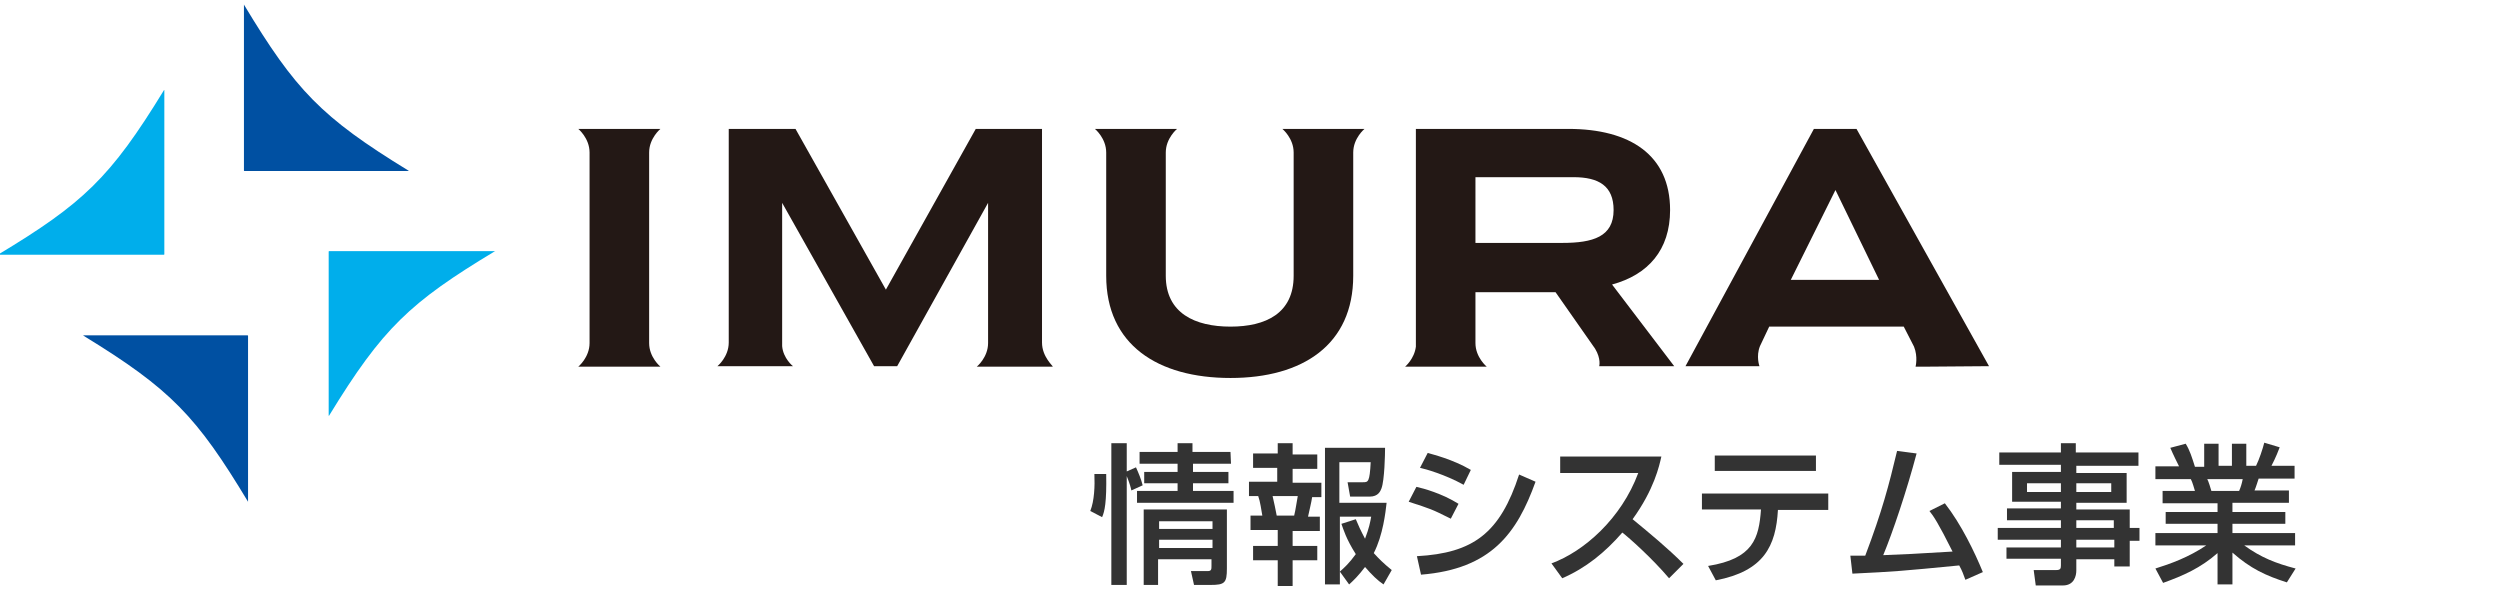
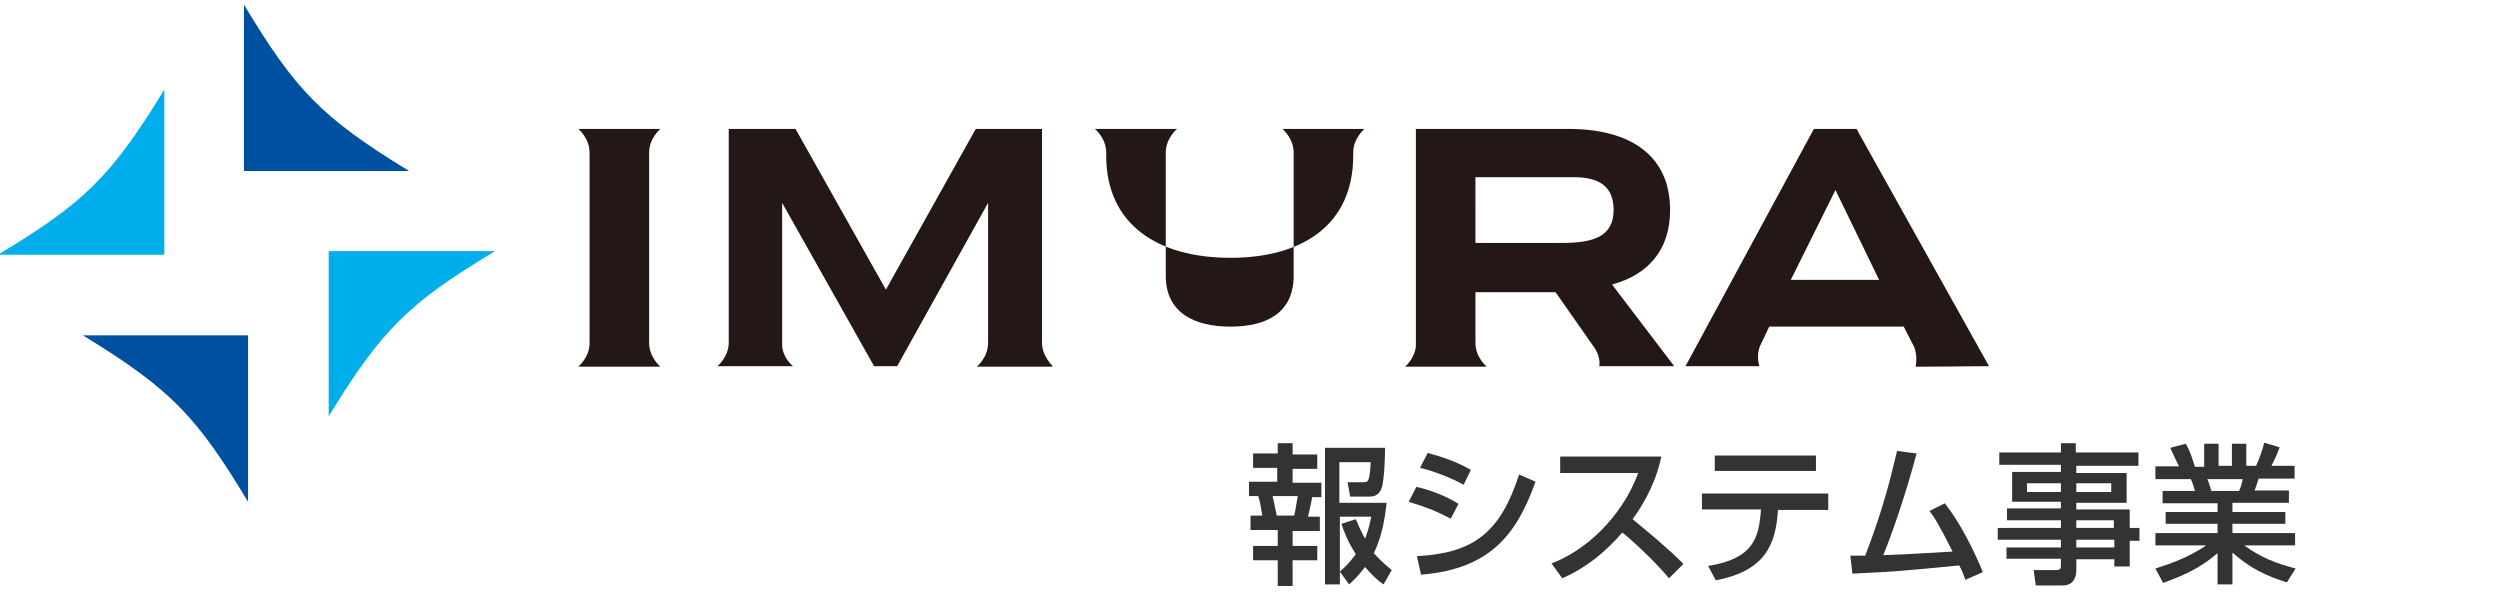
<svg xmlns="http://www.w3.org/2000/svg" version="1.1" id="レイヤー_1" x="0px" y="0px" viewBox="0 0 486.8 119.1" style="enable-background:new 0 0 486.8 119.1;" xml:space="preserve">
  <style type="text/css">
	.st0{display:none;}
	.st1{display:inline;}
	.st2{fill:#1753A2;}
	.st3{fill:none;stroke:#1753A2;stroke-width:2.44;}
	.st4{fill:#006AB7;}
	.st5{fill:none;}
	.st6{fill:#333333;}
	.st7{fill:#00AEEB;}
	.st8{fill:#0050A2;}
	.st9{fill:#231815;}
</style>
  <g class="st0">
    <g id="レイヤ_1" class="st1">
      <path class="st2" d="M37,26.3c6.5,0,11.8-5.3,11.8-11.9S43.5,2.6,37,2.6S25.2,7.9,25.2,14.5C25.1,21,30.4,26.3,37,26.3L37,26.3z" />
      <path class="st2" d="M49.2,56.5l7.6-4.5c0,0,0.3-0.2,0.5,0s-0.2,0.6-0.2,0.6L40.7,69.9c-1.6,1.3-3.6,2-5.7,2.1c-4,0-7.2-3.5-7.2-8    h-0.1V41.2c-0.1-0.9-0.9-1.6-1.8-1.7l-4.6,1c-0.5,0.2-0.9,0.2-1-0.1s0.1-0.5,0.1-0.5l15-9.2l0,0c1.3-0.7,2.8-1.1,4.3-1.1    c4.4,0,7.2,4,7.2,8.5l0,0v17.2C46.8,57,48,57.2,49.2,56.5z" />
      <path class="st3" d="M37.3,73.5c20,0,36.1-16.2,36.2-36.1S57.3,1.2,37.4,1.2S1.2,17.4,1.2,37.3l0,0C1.2,57.3,17.4,73.5,37.3,73.5z    " />
      <path class="st4" d="M159.7,13.4v2.9H151c0.1,4.1,0.9,8.2,2.2,12c0.4,0.8,1.3,3,2.3,3s2.3-2.7,2.7-4.8l2.4,2.5    c-0.7,2.8-2.1,6-4.7,6c-2.8,0-4.3-3-5-4.3c-2.5-4.9-2.7-9.7-2.9-14.4h-19.3v-2.9H148c-0.1-1.5-0.1-4.1-0.2-4.6h3.1    c0,1.5,0,2.5,0,4.6L159.7,13.4z" />
      <polygon class="st4" points="119,46.8 100.5,46.8 100.5,49.6 119,49.6   " />
      <line class="st5" x1="94.8" y1="17" x2="94.8" y2="17" />
      <line class="st5" x1="94.8" y1="38" x2="94.8" y2="38" />
      <path class="st4" d="M118.9,22.8c-0.2-0.3-0.3-0.5-0.5-0.7h8.2v-2.8h-6.1l0,0h-2.9v-3.4h7.5v-2.8H119l0,0h-1.4V9h-2.8v4.1h-3.5    c0.4-1,0.7-2,0.9-3.1l-2.9-0.4c-0.5,2.6-1.7,5.1-3.6,7.1l2.1,2.1c0.9-0.9,1.6-1.9,2.2-3h4.9v3.3h-8.7V22h8    c-2.8,3.6-6.2,6.6-10.2,8.8l1.9,2.6c3.3-2,7.2-5.1,9-7.9v10.2h2.8V25.6c2.2,2.8,4.7,5.3,7.6,7.5l1.9-2.6    C123.9,28.5,121.1,25.9,118.9,22.8z" />
      <path class="st4" d="M102.4,17h2.8v-2.8h-2.9V8.7h-3v5.5h-5.1V17H99c-1.1,3.2-4.3,6.9-5.9,8.6l1.9,2.6c1.8-1.8,3.2-3.9,4.2-6.1    v13.8h3V21.2c0.9,1.4,2,2.6,3.3,3.7l1.8-2.6C105.4,20.9,103.7,19.1,102.4,17z M99.3,17L99.3,17v0.3V17z" />
      <path class="st4" d="M146.5,28.5c-0.1,0-3,0.6-7.1,1.3v-6.9h6V20h-15.2v2.8h6.3v7.4c-2.5,0.4-5.3,0.8-8,1.1l0.4,2.9    c9.1-1.1,18.2-3,18.3-3L146.5,28.5z" />
      <path class="st4" d="M152.6,9.6c0.8,0.7,2.7,3.2,3.4,3.9l2.9-1.7c-1.1-1.2-2.2-2.4-3.4-3.5L152.6,9.6z" />
      <path class="st4" d="M108.2,55.1h16v-2.8H95.1v2.8h9.1c-0.9,2.6-2.5,4.8-4.5,6.7l-4.1,0.1l0.4,3c4.3,0,14.6-0.7,23.9-1.6    c0.7,0.7,1.4,1.4,2,2l2.2-2c-2.5-2.7-5.2-5.1-8.1-7.2l-3.1,1.4c1.2,0.8,2.5,1.9,3.9,3c-4,0.5-8.1,1-13.1,1.3    C105.6,59.8,107.2,57.5,108.2,55.1z" />
      <path class="st4" d="M111.7,39.9l-0.6-0.5h-3.3l-0.6,0.5c-3.2,2.5-8.3,6.1-14.4,7.3l1.7,2.5c6.9-1.3,11.1-4.8,14.6-7.5l0.4-0.3    l0.4,0.3c3.4,2.7,7.7,6.1,14.6,7.5l1.7-2.5C120,46,114.9,42.4,111.7,39.9z" />
      <polygon class="st4" points="152.1,61.3 152.1,48.3 158.4,48.3 158.4,45.2 152.1,45.2 152.1,38.9 149.1,38.9 149.1,45.2     142.3,45.2 142.3,48.3 149.1,48.3 149.1,61.3 139.9,61.3 139.9,64.4 160.2,64.4 160.2,61.3   " />
      <path class="st4" d="M141.1,57.2l1.4-2.7c-1.8-1-3.4-2.2-5-3.5c1.3-1.6,2.5-3.4,3.5-5.3v-2.4h-4.8v-4.5h-2.9v4.5h-5.7V46h9.9    c-2.4,3.3-4.1,5.9-10.5,9.5l1.2,2.7c1.8-0.8,3.5-1.9,5-3.1v10h2.9V53.6C137.7,54.9,139.4,56.1,141.1,57.2z" />
      <path class="st4" d="M206.7,30.1l25-20.8h-29.3l-26.4,22c-4.5,2.7-6,8.5-3.3,13s8.5,6,13,3.3c0.9-0.5,1.6-1.2,2.3-1.9l9.2-7.7    c-0.1,0.5-0.1,1-0.1,1.6c0,0.5,0,1.1,0.1,1.6v21.7h18.7V41.1c0.1-0.5,0.1-1.1,0.1-1.6C216,34.4,211.9,30.2,206.7,30.1z" />
      <path class="st4" d="M280.6,43c-1.9-3.8-5.3-6.2-9.2-4.5l-18.7,9L275,9.4h-20.5l-22.8,38.3l0,0c-2.7,4.5-1.2,10.3,3.3,13    c3.3,2,7.6,1.8,10.7-0.6l19.2-9.2l5.8,11.4h19.6L280.6,43z" />
      <rect x="293.6" y="9.9" class="st4" width="54.8" height="7.9" />
      <path class="st4" d="M348.9,31.6c0-3.9-3.1-7-7-7h-0.2v-0.1h-48.1v7.9h34.2L307,62.3h22.1l18.9-27l0,0    C348.6,34.2,348.9,32.9,348.9,31.6z" />
-       <polygon class="st4" points="382.6,8.7 368.2,8.7 368.2,13 359.1,13 359.1,17.8 368.2,17.8 368.2,23.1 359.1,23.1 359.1,27.9     390.6,27.9 390.6,23.1 382.6,23.1 382.6,17.8 390.6,17.8 390.6,13 382.6,13   " />
      <path class="st4" d="M382.6,30.7h-14.4v4.8h-9.1v4.8h9.1v8.8l-5,0.9v0.1c-3.2,0.6-5.3,3.7-4.7,6.8c0.5,2.8,2.9,4.8,5.7,4.8    c0.4,0,0.7,0,1-0.1v0.1l25.2-4.6L390.3,45l-7.8,1.4v-6.2h8v-4.8h-8L382.6,30.7z" />
      <path class="st4" d="M419.9,23.1h-5.7V8.7h-14.4v14.4h-7.1v4.8h7.1v6.5L393,45.8h0.1c-1.5,2.9-0.3,6.4,2.6,7.9    c0.8,0.4,1.7,0.6,2.7,0.6c0.5,0,1-0.1,1.5-0.2v7.5h14.4V27.9h5.7L419.9,23.1z" />
      <rect x="447.5" y="34.6" class="st4" width="19.5" height="4.8" />
      <path class="st4" d="M447.5,42.5v19.1H467V42.5H447.5z M459.9,56.8h-5.3v-9.6h5.3V56.8z" />
      <path class="st4" d="M480,26.9h-51v35h14.4V31.7h27.8v30.2h14.4V32.7C485.5,28.8,483.4,26.9,480,26.9z" />
      <path class="st4" d="M432.3,18.6h3.6l3.7,5.2H453l-3.7-5.2h7.3v-4.8h-14.3l4.2-5.1h-13.4l-3.8,4.6c-0.8,1.1-1.4,2.1-0.6,3.7    C429.3,18.1,431,18.6,432.3,18.6z" />
      <path class="st4" d="M473.4,13.8l4.2-5.1h-13.4l-3.8,4.6c-0.8,1.1-1.4,2.1-0.6,3.7c0.6,1.1,2.2,1.7,3.6,1.7h3.3l-3.7,5.2h13.4    l3.7-5.2h6.7v-4.8h-13.4L473.4,13.8L473.4,13.8z" />
    </g>
  </g>
  <g>
-     <path class="st6" d="M212.3,99.5c0.8-2,0.9-4.9,0.8-7.2h2.3c0.1,5.5-0.3,7.3-0.8,8.4L212.3,99.5z M220.3,95.5   c-0.1-0.5-0.3-1.3-0.9-2.8v21.2h-3V86.3h3v5.5l1.8-0.8c0.5,1.1,1,2.3,1.3,3.5L220.3,95.5z M239.7,90.3h-7.4v1.6h6.9v2.2h-6.9v1.5   h7.9v2.3h-18.8v-2.3h7.9v-1.5h-6.5v-2.2h6.5v-1.6h-7.4V88h7.4v-1.7h2.9V88h7.4L239.7,90.3L239.7,90.3z M238.9,99.2v11.5   c0,2.8-0.4,3.2-3.2,3.2h-3.2l-0.6-2.7h3.3c0.7,0,0.7-0.4,0.7-1v-1.3h-10.4v5h-2.8V99.2H238.9z M225.7,101.5v1.5h10.4v-1.5H225.7z    M225.7,105.1v1.6h10.4v-1.6H225.7z" />
    <path class="st6" d="M248.8,86.3h2.9v2.2h4.8v2.8h-4.8V94h5.6v2.8h-1.8c-0.1,0.8-0.7,3.3-0.8,3.8h2.3v2.8h-5.3v2.9h4.8v2.8h-4.8v5   h-2.9v-5H244v-2.8h4.8v-3.1h-5.3v-2.8h2.3c-0.2-1.1-0.4-2.7-0.8-3.8h-1.8v-2.8h5.5v-2.7H244v-2.8h4.8V86.3L248.8,86.3z M247.8,96.6   c0.4,1.7,0.5,2.3,0.8,3.8h3.4c0.3-1.2,0.5-2.8,0.7-3.8H247.8z M264,101.1c0.4,1,1,2.3,1.8,3.8c0.8-2.1,1-3.2,1.2-4.3h-6.1v13.2H258   V87.2h11.7c0,1.2-0.1,6.3-0.7,7.9c-0.2,0.5-0.6,1.6-2.3,1.6h-3.8l-0.5-2.8h3c1,0,1.3,0,1.5-3.9h-6.1v7.9h9.2   c-0.2,1.8-0.7,6.3-2.5,9.8c1,1.1,1.9,2,3.5,3.3l-1.6,2.8c-1.2-0.8-2.3-1.9-3.6-3.4c-1.2,1.6-2.2,2.6-3.1,3.4l-1.8-2.5   c0.9-0.8,1.8-1.6,3.1-3.4c-1.9-3-2.4-4.8-2.8-5.9L264,101.1z" />
    <path class="st6" d="M282.5,101c-3.8-1.9-3.9-1.9-8.2-3.3l1.5-2.9c1.4,0.3,5,1.3,8.2,3.3L282.5,101z M275.9,108.3   c11-0.6,16.2-4.5,19.9-15.9l3.2,1.4c-3.6,10-8.6,17-22.3,18.1L275.9,108.3z M285,94.4c-3.6-2-7.5-3.1-8.5-3.3l1.5-2.9   c1,0.3,4.8,1.2,8.4,3.3L285,94.4z" />
    <path class="st6" d="M302.1,109.7c6.3-2.3,13.6-8.7,16.9-17.6h-15.2v-3.2h19.7c-0.4,1.8-1.4,6.4-5.6,12.2c3.4,2.8,6.8,5.6,9.9,8.7   l-2.8,2.8c-3.3-3.9-7.8-7.9-9.1-8.9c-3.4,3.9-7.1,6.9-11.7,8.9L302.1,109.7z" />
    <path class="st6" d="M356,96.2v3.1h-9.8c-0.4,7-2.7,11.9-12.1,13.7l-1.5-2.8c8.8-1.4,9.9-5.4,10.3-11h-11.5v-3.1H356V96.2z    M353.6,88.7v3h-19.7v-3H353.6z" />
    <path class="st6" d="M378.7,98c3.2,4.1,5.8,9.5,7.4,13.4l-3.4,1.5c-0.4-1.1-0.6-1.7-1.2-2.8c-11.3,1.1-12.5,1.2-20.8,1.6l-0.4-3.5   c0.7,0,2.1,0,2.9,0c3.3-8.7,4.6-13.7,6.2-20.4l3.8,0.5c-1.9,7.2-4.7,15.5-6.5,19.8c4.6-0.2,5.5-0.2,13.5-0.7   c-2.8-5.6-3.7-6.9-4.5-7.9L378.7,98z" />
    <path class="st6" d="M416.5,90.7h-12.2v1.4h9.8v5.8h-9.8v1.3h10.4v3.6h1.9v2.5h-1.9v5h-3v-1.4h-7.4v2.2c0,1-0.4,2.9-2.6,2.9h-5.3   l-0.4-3h4.4c0.8,0,0.9-0.3,0.9-0.9v-1.3h-10.6v-2.2h10.6v-1.5H389v-2.3h12.3v-1.5h-10.5V99h10.5v-1.3h-9.5v-5.8h9.5v-1.4h-12v-2.4   h12v-1.8h2.9v1.8h12.2v2.6H416.5z M394.7,94.1v1.7h6.6v-1.7H394.7z M404.3,94.1v1.7h6.8v-1.7H404.3z M404.3,101.3v1.5h7.3v-1.5   H404.3z M404.3,105.1v1.5h7.4v-1.5H404.3z" />
    <path class="st6" d="M419.7,110.7c2.9-0.9,6.5-2.2,9.9-4.5h-9.9v-2.4h12.1V102h-10.1v-2.3h10.1V98h-10.7v-2.4h6.3   c-0.1-0.3-0.5-1.8-0.8-2.3h-6.9v-2.5h4.6c-0.2-0.4-1.2-2.4-1.7-3.6l3-0.8c0.8,1.3,1.2,2.6,1.8,4.5h1.8v-4.5h2.8v4.3h2.6v-4.3h2.8   v4.3h1.9c0.6-1.2,1.3-3.3,1.6-4.5l3,0.9c-0.1,0.3-0.8,2.1-1.6,3.6h4.5v2.5h-7c-0.1,0.3-0.6,1.9-0.8,2.3h6.7v2.4h-11v1.8H445v2.3   h-10.3v1.8h12.2v2.4H437c3.3,2.4,6.2,3.5,10,4.5l-1.7,2.7c-4.1-1.3-7.1-2.7-10.6-5.8v6.2h-2.9v-6.1c-3.3,2.9-6.7,4.4-10.6,5.8   L419.7,110.7z M429.8,93.3c0.2,0.3,0.7,1.9,0.8,2.3h5.4c0.3-0.7,0.5-1.3,0.7-2.3H429.8z" />
  </g>
  <g>
    <path class="st7" d="M96.4,48.9H64.1c0,0-0.1,0-0.1,0.1v31.9c0,0.1,0.1,0.1,0.1,0C74.5,63.9,79.8,58.9,96.4,48.9   C96.5,49,96.5,48.9,96.4,48.9" />
    <path class="st7" d="M-0.4,49.6h32.3c0,0,0.1,0,0.1-0.1V17.6c0-0.1-0.1-0.1-0.1,0C21.5,34.6,16.2,39.6-0.4,49.6   C-0.4,49.5-0.4,49.6-0.4,49.6" />
    <path class="st8" d="M47.5,0.9v32.3c0,0,0,0.1,0.1,0.1h31.9c0.1,0,0.1-0.1,0-0.1C62.5,22.8,57.5,17.5,47.5,0.9   C47.6,0.8,47.5,0.8,47.5,0.9" />
    <path class="st8" d="M48.3,97.7V65.4c0,0,0-0.1-0.1-0.1H16.3c-0.1,0-0.1,0.1,0,0.1C33.3,75.8,38.3,81.1,48.3,97.7   C48.2,97.8,48.3,97.8,48.3,97.7" />
    <path class="st9" d="M126.4,30.3v-0.6c0-2.8,2.2-4.6,2.2-4.6h-2.2h-11.6h-2.2c0,0,2.2,1.8,2.2,4.6v0.6v35.9v0.6   c0,2.8-2.2,4.6-2.2,4.6h2.2h11.6h2.2c0,0-2.2-1.8-2.2-4.6v-0.6C126.4,66.2,126.4,30.3,126.4,30.3z" />
-     <path class="st9" d="M251.9,25.1h-2.2c0,0,2.2,1.8,2.2,4.6v0.6v23.4c0,7.3-5.4,9.9-12.3,9.9c-6.9,0-12.6-2.6-12.6-9.9V30.3v-0.6   c0-2.8,2.2-4.6,2.2-4.6H227h-11.6h-2.2c0,0,2.2,1.8,2.2,4.6v0.6v23.4c0,13.4,10,19.9,24.2,19.9c14.1,0,23.9-6.5,23.9-19.9V30.3   v-0.6c0-2.8,2.2-4.6,2.2-4.6h-2.2C263.5,25.1,251.9,25.1,251.9,25.1z" />
+     <path class="st9" d="M251.9,25.1h-2.2c0,0,2.2,1.8,2.2,4.6v0.6v23.4c0,7.3-5.4,9.9-12.3,9.9c-6.9,0-12.6-2.6-12.6-9.9V30.3v-0.6   c0-2.8,2.2-4.6,2.2-4.6H227h-11.6h-2.2c0,0,2.2,1.8,2.2,4.6v0.6c0,13.4,10,19.9,24.2,19.9c14.1,0,23.9-6.5,23.9-19.9V30.3   v-0.6c0-2.8,2.2-4.6,2.2-4.6h-2.2C263.5,25.1,251.9,25.1,251.9,25.1z" />
    <path class="st9" d="M202.9,66.7v-0.6v-41H190l-17.5,31.3l-17.6-31.3h-13v41v0.6c0,2.8-2.2,4.6-2.2,4.6h2.2h10.4l0,0h2.1   c0,0-1.9-1.5-2.1-3.9V39.5l17.9,31.8h4.5l17.7-31.8v27.3c0,2.8-2.2,4.6-2.2,4.6h2.2h10.4h2.2C205.1,71.3,202.9,69.5,202.9,66.7" />
    <path class="st9" d="M325.2,40.9c0-10.7-7.8-15.8-19.8-15.8h-29.7v42.4c-0.3,2.4-2.1,3.9-2.1,3.9h2.1h0.1h11.5h2.2   c0,0-2.2-1.8-2.2-4.6v-0.6v-9.3h15.6l7.7,11c1.2,2,0.8,3.4,0.8,3.4h1.5h0.2H326l-12.1-15.9C320.9,53.5,325.2,48.7,325.2,40.9    M304.2,47.3h-16.9v-1.7v-0.9V34.5h19.1c4.9,0,7.8,1.7,7.8,6.4C314.2,46.1,310.2,47.3,304.2,47.3" />
    <path class="st9" d="M387.3,71.3l-25.8-46.2h-8.3l-25,46.2h12.6l0,0l0,0h1.8c0,0-0.7-1.9,0.1-3.9l0,0l1.8-3.8h26.2l2,3.9   c0.8,2,0.3,3.9,0.3,3.9h1.7l0,0l0,0L387.3,71.3L387.3,71.3z M357.4,37l8.5,17.5h-17.2L357.4,37z" />
  </g>
</svg>